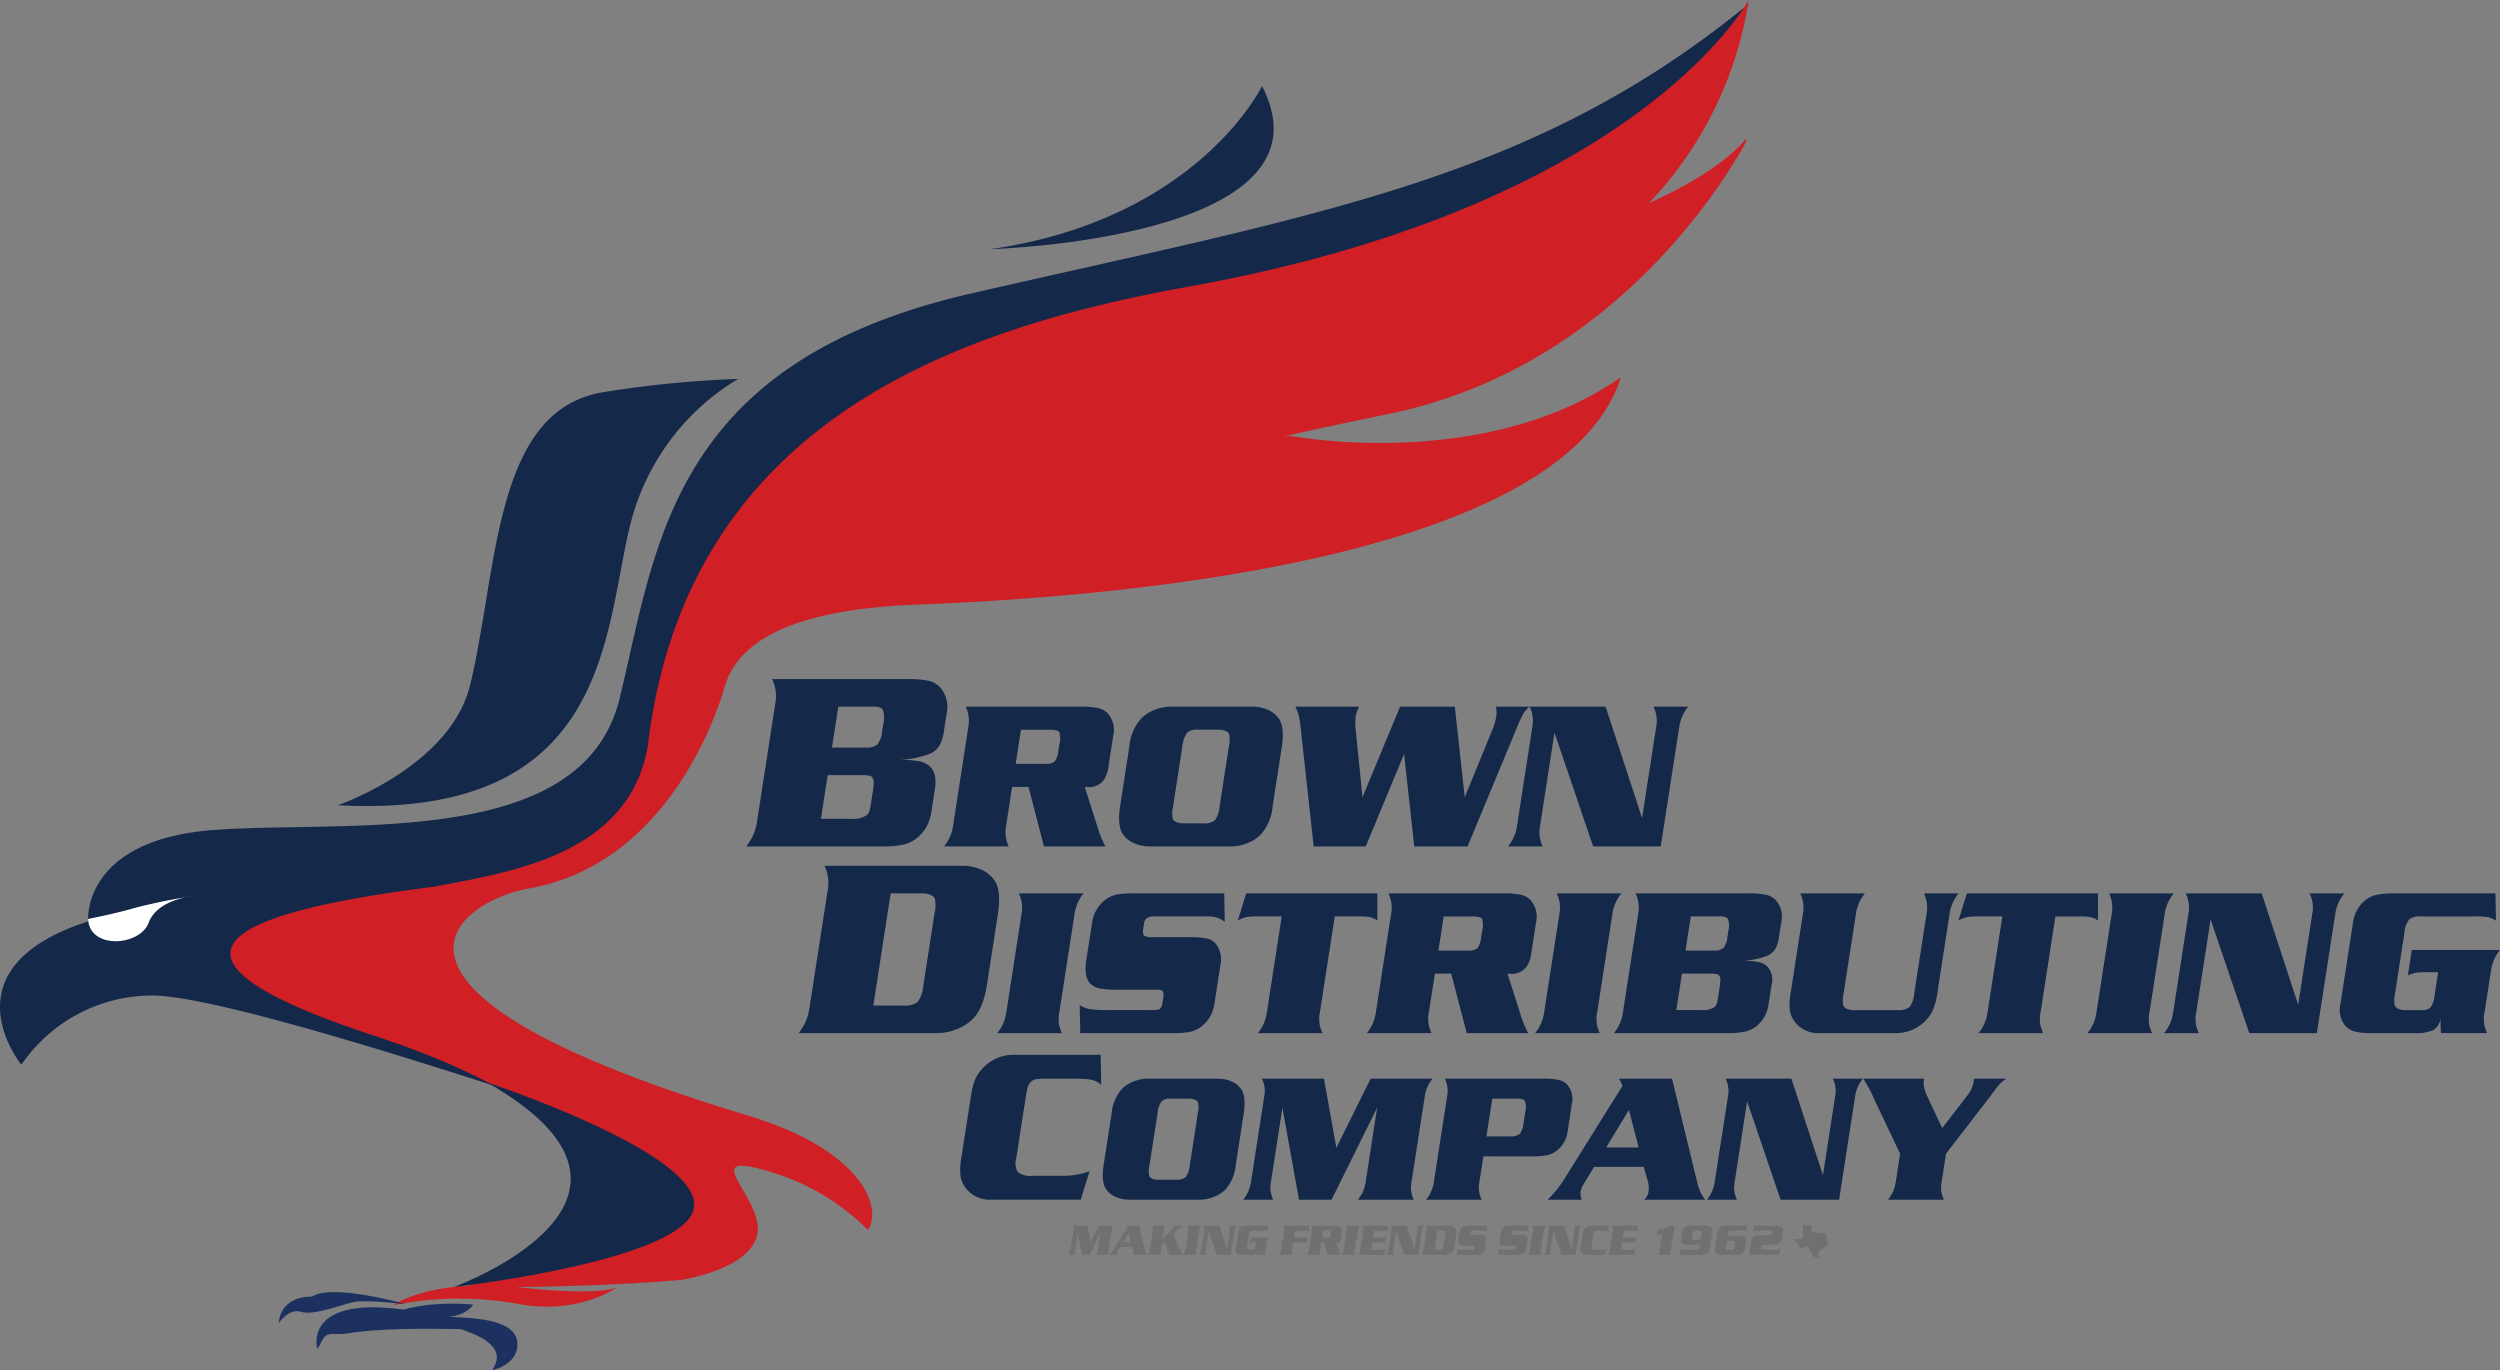
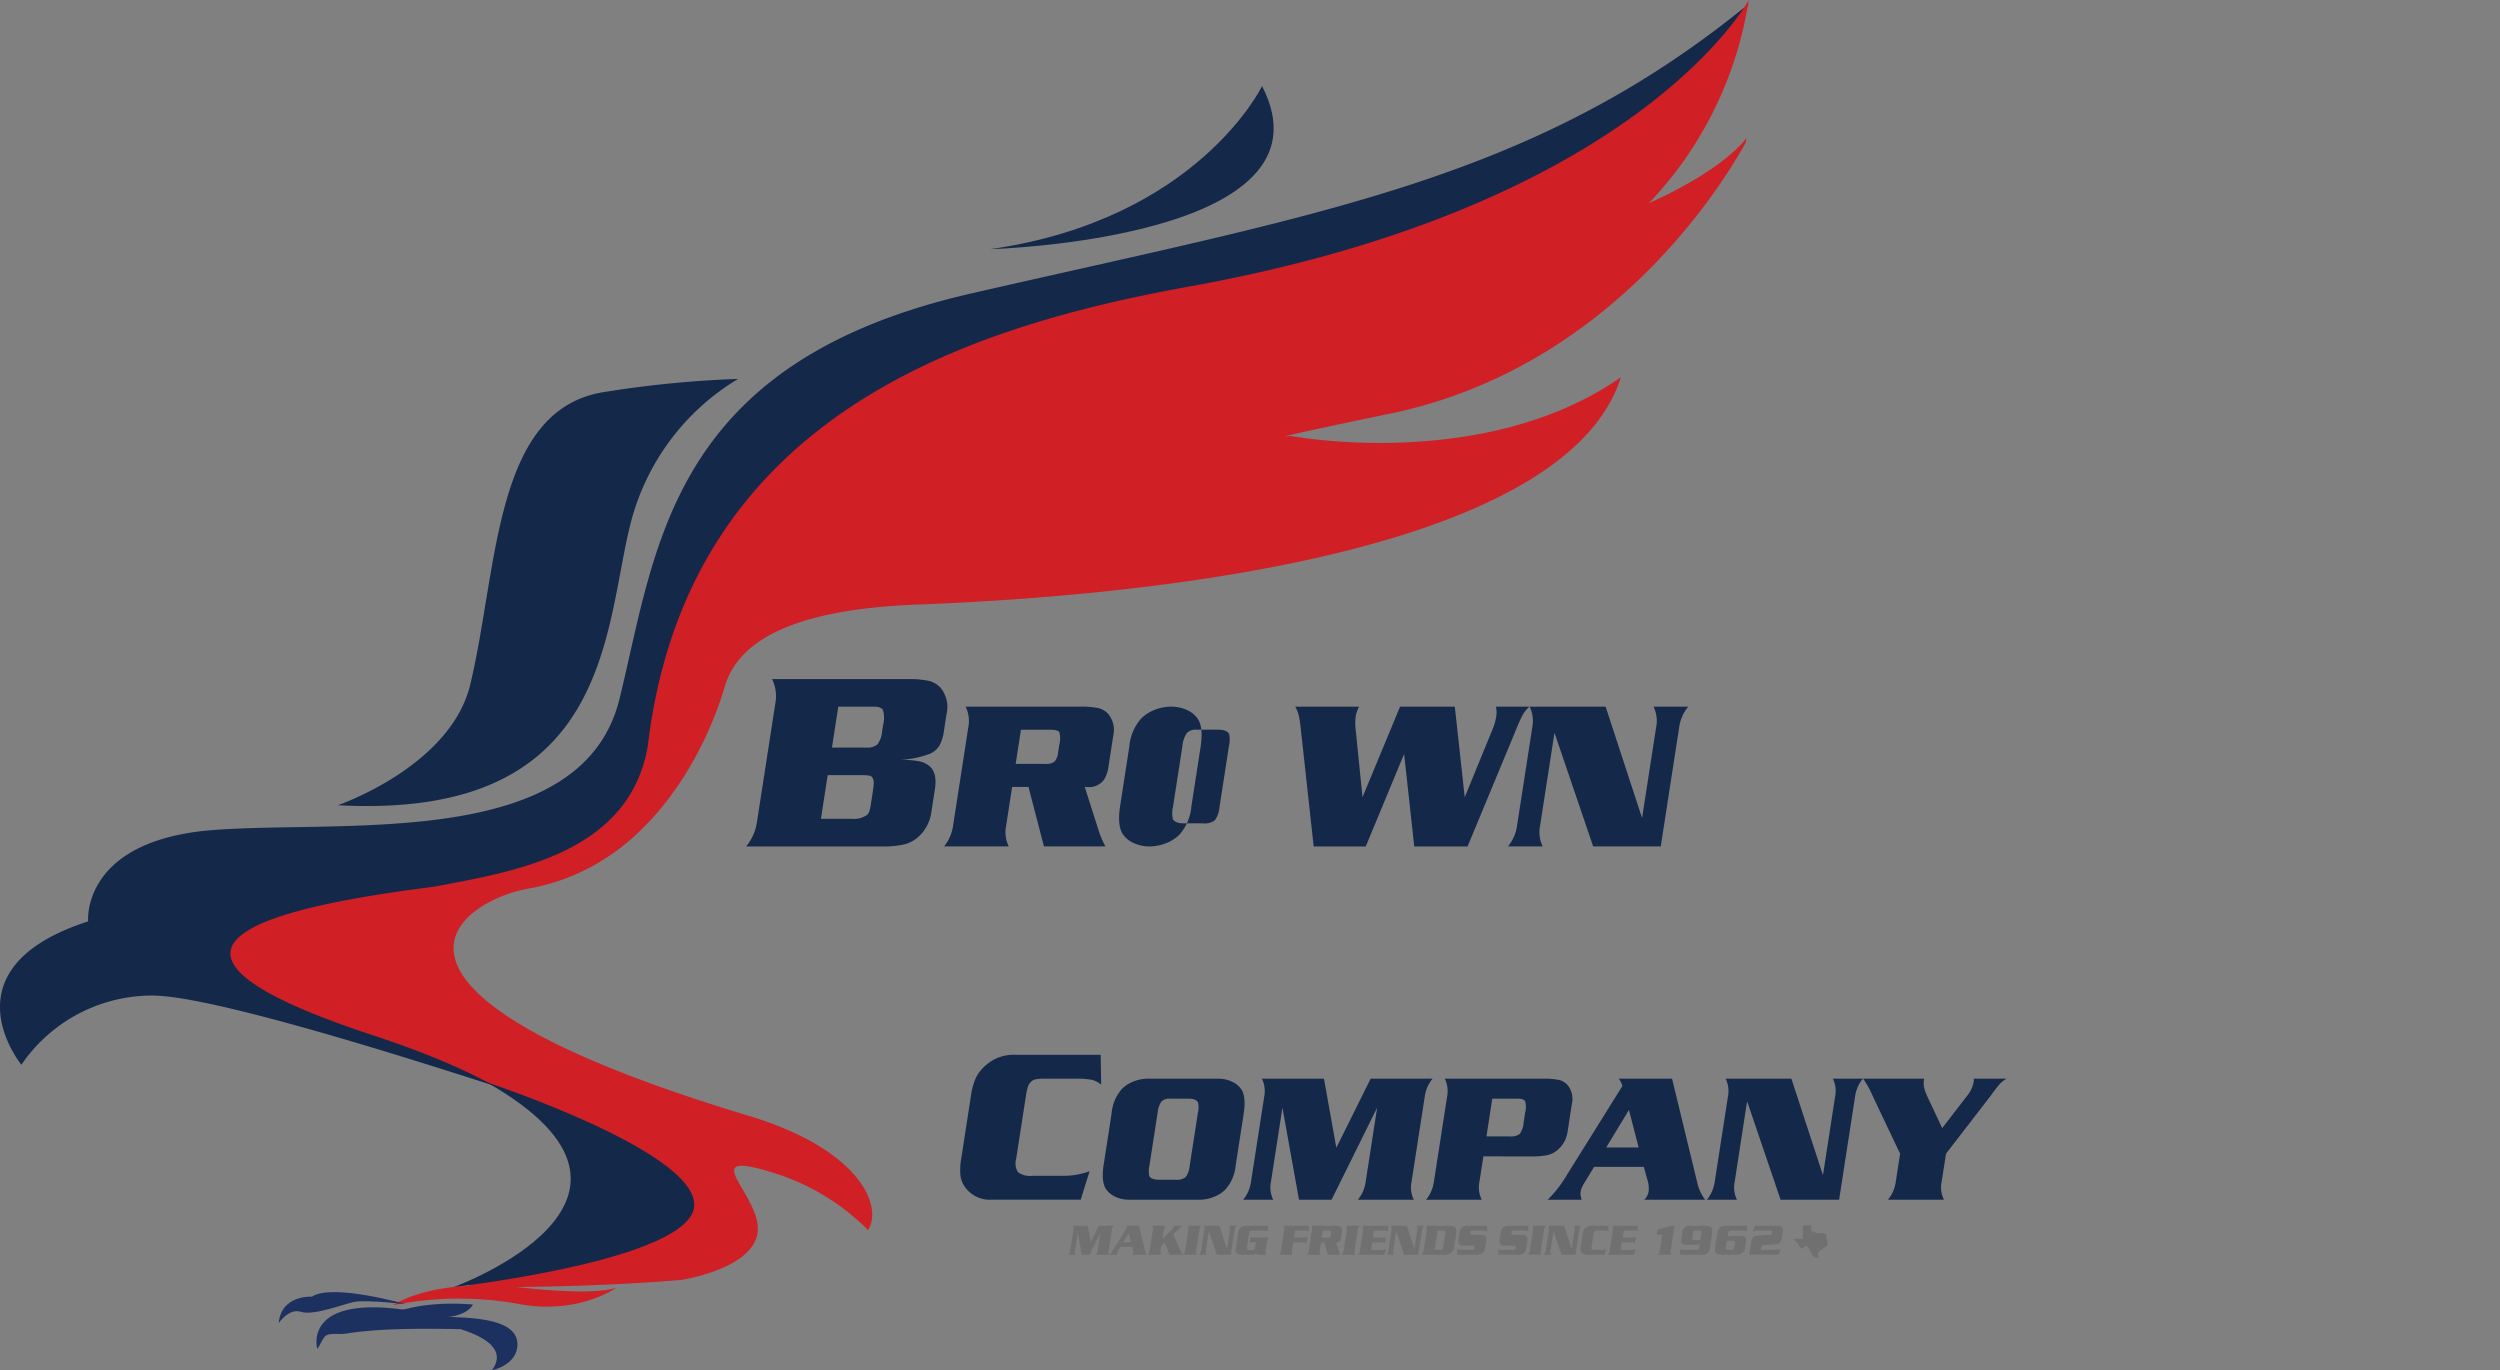
<svg xmlns="http://www.w3.org/2000/svg" width="397.58" height="217.932" viewBox="0 0 397.58 217.932">
  <rect x="0" y="0" width="397.58" height="217.932" fill="#808080" stroke="none" />
  <g id="Group_3470" data-name="Group 3470" transform="translate(0)">
    <path id="Path_5246" data-name="Path 5246" d="M3.405,672.916s-12.576-15.327,10.612-22.8c0,0-1.179-12.97,20.044-14.543s58.561,3.147,64.457-20.83,7.862-53.456,55.812-64.46C210.07,537.5,243.8,532.268,278.1,504.205c0,0-18.708,35.859-62.362,45.836-42.82,9.787-83.813,16.754-90.886,34.44s-12.973,51.88-34.588,58.17-43.627,11.793-37.338,16.9,56.6,27.12,56.6,27.12S37.993,661.52,23.844,661.912a25.158,25.158,0,0,0-20.439,11" transform="translate(0 -503.585)" fill="#14284a" />
-     <path id="Path_5247" data-name="Path 5247" d="M30.5,816.531s4.6-.9,7.468-1.769a90.913,90.913,0,0,1,9.269-1.878s-5.73.5-7.107,4.237-9.435,4.323-9.631-.59" transform="translate(-16.483 -670.389)" fill="#fff" />
    <path id="Path_5248" data-name="Path 5248" d="M116.868,701.769s17.967-6.146,21.085-19.242c4.45-18.689,3.742-43.654,21.2-46.46a171.151,171.151,0,0,1,21.383-2.1,37.6,37.6,0,0,0-17.1,22.992c-4.289,16.832-2.948,47.165-46.575,44.806" transform="translate(-63.153 -573.708)" fill="#14284a" />
    <path id="Path_5249" data-name="Path 5249" d="M385.857,532.637s-10.217,21.224-43.233,25.94c0,0,55.809-1.573,43.233-25.94" transform="translate(-185.148 -518.949)" fill="#14284a" />
    <path id="Path_5250" data-name="Path 5250" d="M131.261,956.735l-.957-.027c-1.559-.281-3.417-.6-5.63-.957-17.566-2.85-15.056,6.039-15.056,6.039.391-.337.892-1.888,1.486-2.16.868-.4,1.932-.059,3.13-.263,5.248-.89,13.054-.8,18.146-.712,4.005,1.262,7.41,3.332,5,6.565,0,0,4.079-.826,4.077-4.123s-4.4-4.161-10.2-4.361" transform="translate(-59.168 -747.287)" fill="#1d3160" />
    <path id="Path_5251" data-name="Path 5251" d="M305.322,535.159a60.013,60.013,0,0,0,15.864-32.3h0c-.074.137-17.569,32.674-88.849,45.539-35.8,6.46-80,20.718-86.232,73.1-2.962,17.15-21.329,19.975-34.008,22.37-25.019,3.181-53.2,9.319-9.794,23.6,58.512,19.257,19.924,37.789,15.268,39.867-8.306.443-11.951,3.079-11.951,3.079a53.318,53.318,0,0,1,20.112-.156c9.419,1.708,15.435-2.651,15.435-2.651s-2.494,1.4-15.279,0c-.256-.028-.5-.05-.754-.074,6.706-.065,16.717-.316,26.468-1.148,3.749-.712,10.473-2.557,11.808-6.782,1.871-5.924-10.6-14.343,2.494-10.29a36.508,36.508,0,0,1,15.227,9.161c2.388-3.713-1.146-12.8-19.072-18.2-66.636-20.1-45.972-34.153-34.871-36.119,19.956-3.534,28.643-23.5,31.169-32.136s13.926-12.385,30.726-13.025c43.654-1.663,103.417-9.771,111.78-36.145-21.8,15.2-52.536,9.329-52.536,9.329s-6.416,1.065,15.8-3.534c34.621-7.168,52.464-35.682,56.586-43.116.038-.245.082-.484.116-.731,0,0-3.181,4.827-15.506,10.362" transform="translate(-43.085 -502.855)" fill="#d01f25" />
    <path id="Path_5252" data-name="Path 5252" d="M138.1,955.1s4.261-1.662,11.745-1.039c0,0-1.662,3.845-11.745,1.039" transform="translate(-74.624 -746.601)" fill="#1d3160" />
    <path id="Path_5253" data-name="Path 5253" d="M101.736,950.667s-4.876-.351-5.3,4.2c0,0,1.639-2.427,3.553-1.789s6.512-1.135,8.338-1.553,8.332.329,8.332.329-11.752-3.338-14.928-1.192" transform="translate(-52.115 -744.455)" fill="#1d3160" />
    <path id="Path_5254" data-name="Path 5254" d="M162.25,877.334s33.4,10.969,33.007,19.616-38.236,12.943-38.236,12.943,38.082-13.872,5.23-32.558" transform="translate(-84.851 -705.216)" fill="#14284a" />
-     <path id="Path_5255" data-name="Path 5255" d="M394.863,742.2l5.8,17.717,2.231-14.412a5.1,5.1,0,0,0-.416-3.3H408a6.48,6.48,0,0,0-1.439,3.3l-2.929,18.922H392.883l-6.15-18.078-2.289,14.791a5.1,5.1,0,0,0,.419,3.287h-5.521a6.606,6.606,0,0,0,1.436-3.287L383.2,745.5a5.248,5.248,0,0,0-.416-3.3Zm-32.046,7.531-6.1,14.7h-8.281l-2.066-18.839a16.869,16.869,0,0,0-.313-2.027,6.4,6.4,0,0,0-.545-1.36h10.153a5.226,5.226,0,0,0-.548,1.533,8.521,8.521,0,0,0-.006,2.049l1.091,10.819,5.972-14.4h8.708l1.576,14.4,4.392-10.719a9.417,9.417,0,0,0,.627-2.149,4.156,4.156,0,0,0-.057-1.533h5.321a5.464,5.464,0,0,0-1.014,1.205,22.87,22.87,0,0,0-1.035,2.277l-7.783,18.745h-8.475Zm-35.255-1.261-1.5,9.687a4.334,4.334,0,0,0-.022,1.938c.268.455.872.677,1.824.666h2.988a2.655,2.655,0,0,0,1.864-.489,4.056,4.056,0,0,0,.744-2.116l1.5-9.687a4.336,4.336,0,0,0,.023-1.938c-.268-.455-.872-.677-1.824-.666h-3.3a2.047,2.047,0,0,0-1.592.528A4.343,4.343,0,0,0,327.562,748.47Zm-1.79-6.27H338.69a5.981,5.981,0,0,1,2.412.489,4.108,4.108,0,0,1,1.728,1.328q1.029,1.316.545,4.554l-1.468,9.486a7.735,7.735,0,0,1-1.956,4.56,6.278,6.278,0,0,1-2.137,1.322,7.116,7.116,0,0,1-2.564.488H322.332a5.984,5.984,0,0,1-2.413-.488,4.1,4.1,0,0,1-1.728-1.322q-1.029-1.316-.544-4.56l1.468-9.486a7.717,7.717,0,0,1,1.954-4.554,6.291,6.291,0,0,1,2.138-1.328A7.117,7.117,0,0,1,325.771,742.2Zm-24.729,9.1h4.721a2.2,2.2,0,0,0,1.472-.361,2.9,2.9,0,0,0,.573-1.583l.171-1.105a3.685,3.685,0,0,0,0-2.016c-.168-.244-.7-.366-1.6-.366h-4.493Zm2.038,3.666h-2.6l-.957,6.182a5.137,5.137,0,0,0,.42,3.282H289.652a6.607,6.607,0,0,0,1.435-3.282l2.422-15.651a5.211,5.211,0,0,0-.418-3.294h18.267a12.917,12.917,0,0,1,2.819.228,3.04,3.04,0,0,1,1.532.866,3.986,3.986,0,0,1,.855,3.516l-.743,4.8a5.2,5.2,0,0,1-.729,2.2A2.925,2.925,0,0,1,312.611,755c-.144,0-.337-.011-.584-.034l2.053,6.437a15.389,15.389,0,0,0,1.242,3.027h-9.78Zm-33.007,5.075h4.954a3.532,3.532,0,0,0,2.393-.638,1.471,1.471,0,0,0,.363-.586,10.2,10.2,0,0,0,.271-1.363l.192-1.244a18.261,18.261,0,0,0,.227-1.849,1.5,1.5,0,0,0-.169-.8.725.725,0,0,0-.5-.386,7.937,7.937,0,0,0-1.431-.08h-5.227Zm1.754-11.332h5.5a2.364,2.364,0,0,0,1.743-.519,3.974,3.974,0,0,0,.738-2.062l.166-1.07a4.453,4.453,0,0,0-.02-2.275q-.28-.578-1.367-.579h-5.753Zm10.731,1.949a16.333,16.333,0,0,1,3.13.226,3.669,3.669,0,0,1,1.69.812q1.2,1.067.831,3.564l-.565,3.651a6.477,6.477,0,0,1-2.328,4.216,5.5,5.5,0,0,1-2.153,1.018,15.661,15.661,0,0,1-3.456.286h-21.52a7.925,7.925,0,0,0,1.721-3.943l2.9-18.727a6.238,6.238,0,0,0-.5-3.943h21.52a15.307,15.307,0,0,1,3.363.273,3.737,3.737,0,0,1,1.841,1.037,4.773,4.773,0,0,1,1.024,4.21l-.411,2.66a6.97,6.97,0,0,1-.706,2.367,3.472,3.472,0,0,1-1.466,1.3A14.78,14.78,0,0,1,282.558,750.654Z" transform="translate(-139.52 -629.821)" fill="#14284a" />
-     <path id="Path_5256" data-name="Path 5256" d="M288.2,824.652h4.814a3.2,3.2,0,0,0,2.239-.585,4.853,4.853,0,0,0,.891-2.534l1.8-11.6a5.192,5.192,0,0,0,.027-2.321q-.482-.818-2.191-.8H290.96Zm-11.885,4.389a7.925,7.925,0,0,0,1.721-3.944l2.9-18.727a6.24,6.24,0,0,0-.5-3.944h21.973a7.16,7.16,0,0,1,2.889.586,4.91,4.91,0,0,1,2.068,1.589q1.233,1.576.653,5.453l-1.758,11.359q-.618,3.86-2.341,5.46a7.516,7.516,0,0,1-2.56,1.583,8.522,8.522,0,0,1-3.07.585Zm269.858-22.227.079,4.338a4.059,4.059,0,0,0-1.312-.567,14.378,14.378,0,0,0-2.2-.105h-8.425a2.67,2.67,0,0,0-1.869.489,4.028,4.028,0,0,0-.752,2.127l-1.5,9.686a4.166,4.166,0,0,0-.015,1.927q.4.683,1.829.667h2.383a1.99,1.99,0,0,0,1.46-.428,3.522,3.522,0,0,0,.614-1.777l.592-3.826h-2.088a8.318,8.318,0,0,0-1.459.1,6.285,6.285,0,0,0-1.262.4l.624-4.032H546.9a6.437,6.437,0,0,0-1.436,3.288l-1.029,6.648a5.081,5.081,0,0,0,.418,3.294h-7.336a16.237,16.237,0,0,1-.038-2.41,2.73,2.73,0,0,1-1.186,1.922,6.977,6.977,0,0,1-3.13.488h-6.465a12.38,12.38,0,0,1-2.807-.233,3.2,3.2,0,0,1-1.523-.855,3.994,3.994,0,0,1-.855-3.516l2.013-13.008a5.407,5.407,0,0,1,1.945-3.521,4.512,4.512,0,0,1,1.794-.866,13.8,13.8,0,0,1,2.873-.228Zm-37.173,0,5.8,17.717,2.23-14.413a5.1,5.1,0,0,0-.416-3.3h5.52a6.484,6.484,0,0,0-1.439,3.3l-2.928,18.922H507.02l-6.149-18.078-2.289,14.79a5.108,5.108,0,0,0,.418,3.288h-5.52a6.606,6.606,0,0,0,1.436-3.288l2.42-15.634a5.248,5.248,0,0,0-.416-3.3Zm-17.431,22.227H481.283a6.606,6.606,0,0,0,1.436-3.288l2.42-15.634a5.247,5.247,0,0,0-.416-3.3h10.286a6.483,6.483,0,0,0-1.439,3.3l-2.419,15.634A5.059,5.059,0,0,0,491.569,829.042Zm-27.614,0a6.434,6.434,0,0,0,1.436-3.288l2.364-15.273h-3.921a9.155,9.155,0,0,0-1.775.128,4.539,4.539,0,0,0-1.288.539l1.337-4.332h20.861l0,4.332a3.227,3.227,0,0,0-1.121-.539,8.518,8.518,0,0,0-1.736-.128h-3.921l-2.364,15.273a5.061,5.061,0,0,0,.419,3.288ZM445.9,806.815a6.479,6.479,0,0,0-1.439,3.3L442.5,822.771a4.334,4.334,0,0,0-.022,1.938q.394.683,1.813.667h6.843a2.621,2.621,0,0,0,1.853-.489,4.025,4.025,0,0,0,.744-2.116l1.958-12.652a5.15,5.15,0,0,0-.416-3.3h5.521a6.476,6.476,0,0,0-1.439,3.3l-1.944,12.558a10.693,10.693,0,0,1-.714,2.71,6.1,6.1,0,0,1-1.358,1.85,6.439,6.439,0,0,1-4.595,1.8H438.767a4.676,4.676,0,0,1-4.025-1.8,3.968,3.968,0,0,1-.786-1.844,9.719,9.719,0,0,1,.126-2.716l1.944-12.558a5.238,5.238,0,0,0-.416-3.3ZM415.9,825.376h4.137a2.947,2.947,0,0,0,2-.534,1.229,1.229,0,0,0,.3-.489,8.586,8.586,0,0,0,.226-1.138l.161-1.039a15.2,15.2,0,0,0,.189-1.544,1.249,1.249,0,0,0-.141-.666.606.606,0,0,0-.417-.322,6.626,6.626,0,0,0-1.2-.067H416.8Zm1.465-9.464h4.593a1.973,1.973,0,0,0,1.456-.434,3.316,3.316,0,0,0,.616-1.722l.138-.894a3.713,3.713,0,0,0-.017-1.9q-.233-.483-1.142-.483h-4.8Zm8.962,1.627a13.605,13.605,0,0,1,2.614.189,3.065,3.065,0,0,1,1.411.677,3.163,3.163,0,0,1,.695,2.977l-.472,3.049a5.407,5.407,0,0,1-1.945,3.521,4.6,4.6,0,0,1-1.8.849,13.05,13.05,0,0,1-2.886.239H405.977a6.617,6.617,0,0,0,1.437-3.294l2.421-15.64a5.211,5.211,0,0,0-.418-3.293h17.973a12.808,12.808,0,0,1,2.809.228,3.121,3.121,0,0,1,1.537.866,3.985,3.985,0,0,1,.855,3.516l-.344,2.221a5.8,5.8,0,0,1-.589,1.977,2.9,2.9,0,0,1-1.224,1.089A12.337,12.337,0,0,1,426.329,817.539Zm-22.6,11.5H393.447a6.61,6.61,0,0,0,1.437-3.288l2.419-15.634a5.248,5.248,0,0,0-.416-3.3h10.286a6.483,6.483,0,0,0-1.439,3.3l-2.419,15.634A5.059,5.059,0,0,0,403.733,829.042Zm-25.66-13.129h4.721a2.2,2.2,0,0,0,1.472-.361,2.9,2.9,0,0,0,.573-1.583l.171-1.1a3.686,3.686,0,0,0,0-2.016c-.167-.244-.7-.366-1.6-.366h-4.493Zm2.037,3.665h-2.6l-.957,6.181a5.135,5.135,0,0,0,.42,3.283H366.683a6.607,6.607,0,0,0,1.435-3.283l2.422-15.651a5.212,5.212,0,0,0-.418-3.293H388.39a12.917,12.917,0,0,1,2.819.228,3.035,3.035,0,0,1,1.532.866,3.986,3.986,0,0,1,.855,3.516l-.743,4.8a5.193,5.193,0,0,1-.729,2.2,2.925,2.925,0,0,1-2.483,1.188c-.144,0-.337-.011-.584-.034l2.053,6.437a15.393,15.393,0,0,0,1.242,3.027h-9.78Zm-30.756,9.464a6.426,6.426,0,0,0,1.436-3.288l2.364-15.273h-3.921a9.151,9.151,0,0,0-1.775.128,4.542,4.542,0,0,0-1.289.539l1.337-4.332h20.861l0,4.332a3.229,3.229,0,0,0-1.122-.539,8.51,8.51,0,0,0-1.735-.128h-3.921l-2.364,15.273a5.059,5.059,0,0,0,.418,3.288Zm-5.341-22.227.081,4.537a3.912,3.912,0,0,0-2.459-.872h-8.687a2.2,2.2,0,0,0-1.217.256,1.269,1.269,0,0,0-.474.911l-.119.772q-.134.867.144,1.116a2.548,2.548,0,0,0,1.417.245h5.487a15.079,15.079,0,0,1,3.017.206,2.653,2.653,0,0,1,1.443.8,4.184,4.184,0,0,1,.732,3.593l-.937,6.054a5.5,5.5,0,0,1-2.011,3.521,4.831,4.831,0,0,1-1.773.866,12.939,12.939,0,0,1-2.834.222H321.113l-.09-4.443a4.826,4.826,0,0,0,1.667.638,21.188,21.188,0,0,0,3.017.139h6.454a6.341,6.341,0,0,0,1.4-.084.859.859,0,0,0,.419-.339,2.365,2.365,0,0,0,.207-.761l.108-.7a1.8,1.8,0,0,0-.039-1.072c-.1-.183-.357-.278-.762-.278h-6.276a16.52,16.52,0,0,1-2.958-.194,2.947,2.947,0,0,1-1.494-.717c-.724-.7-.962-1.933-.712-3.688l.946-6.115A5.52,5.52,0,0,1,325,807.909a4.742,4.742,0,0,1,1.77-.883,13.641,13.641,0,0,1,2.815-.211ZM318.2,829.042H307.911a6.606,6.606,0,0,0,1.436-3.288l2.42-15.634a5.247,5.247,0,0,0-.416-3.3h10.286a6.483,6.483,0,0,0-1.439,3.3l-2.419,15.634A5.06,5.06,0,0,0,318.2,829.042Z" transform="translate(-149.315 -664.738)" fill="#14284a" />
+     <path id="Path_5255" data-name="Path 5255" d="M394.863,742.2l5.8,17.717,2.231-14.412a5.1,5.1,0,0,0-.416-3.3H408a6.48,6.48,0,0,0-1.439,3.3l-2.929,18.922H392.883l-6.15-18.078-2.289,14.791a5.1,5.1,0,0,0,.419,3.287h-5.521a6.606,6.606,0,0,0,1.436-3.287L383.2,745.5a5.248,5.248,0,0,0-.416-3.3Zm-32.046,7.531-6.1,14.7h-8.281l-2.066-18.839a16.869,16.869,0,0,0-.313-2.027,6.4,6.4,0,0,0-.545-1.36h10.153a5.226,5.226,0,0,0-.548,1.533,8.521,8.521,0,0,0-.006,2.049l1.091,10.819,5.972-14.4h8.708l1.576,14.4,4.392-10.719a9.417,9.417,0,0,0,.627-2.149,4.156,4.156,0,0,0-.057-1.533h5.321a5.464,5.464,0,0,0-1.014,1.205,22.87,22.87,0,0,0-1.035,2.277l-7.783,18.745h-8.475Zm-35.255-1.261-1.5,9.687a4.334,4.334,0,0,0-.022,1.938c.268.455.872.677,1.824.666h2.988a2.655,2.655,0,0,0,1.864-.489,4.056,4.056,0,0,0,.744-2.116l1.5-9.687a4.336,4.336,0,0,0,.023-1.938c-.268-.455-.872-.677-1.824-.666h-3.3a2.047,2.047,0,0,0-1.592.528A4.343,4.343,0,0,0,327.562,748.47Zm-1.79-6.27a5.981,5.981,0,0,1,2.412.489,4.108,4.108,0,0,1,1.728,1.328q1.029,1.316.545,4.554l-1.468,9.486a7.735,7.735,0,0,1-1.956,4.56,6.278,6.278,0,0,1-2.137,1.322,7.116,7.116,0,0,1-2.564.488H322.332a5.984,5.984,0,0,1-2.413-.488,4.1,4.1,0,0,1-1.728-1.322q-1.029-1.316-.544-4.56l1.468-9.486a7.717,7.717,0,0,1,1.954-4.554,6.291,6.291,0,0,1,2.138-1.328A7.117,7.117,0,0,1,325.771,742.2Zm-24.729,9.1h4.721a2.2,2.2,0,0,0,1.472-.361,2.9,2.9,0,0,0,.573-1.583l.171-1.105a3.685,3.685,0,0,0,0-2.016c-.168-.244-.7-.366-1.6-.366h-4.493Zm2.038,3.666h-2.6l-.957,6.182a5.137,5.137,0,0,0,.42,3.282H289.652a6.607,6.607,0,0,0,1.435-3.282l2.422-15.651a5.211,5.211,0,0,0-.418-3.294h18.267a12.917,12.917,0,0,1,2.819.228,3.04,3.04,0,0,1,1.532.866,3.986,3.986,0,0,1,.855,3.516l-.743,4.8a5.2,5.2,0,0,1-.729,2.2A2.925,2.925,0,0,1,312.611,755c-.144,0-.337-.011-.584-.034l2.053,6.437a15.389,15.389,0,0,0,1.242,3.027h-9.78Zm-33.007,5.075h4.954a3.532,3.532,0,0,0,2.393-.638,1.471,1.471,0,0,0,.363-.586,10.2,10.2,0,0,0,.271-1.363l.192-1.244a18.261,18.261,0,0,0,.227-1.849,1.5,1.5,0,0,0-.169-.8.725.725,0,0,0-.5-.386,7.937,7.937,0,0,0-1.431-.08h-5.227Zm1.754-11.332h5.5a2.364,2.364,0,0,0,1.743-.519,3.974,3.974,0,0,0,.738-2.062l.166-1.07a4.453,4.453,0,0,0-.02-2.275q-.28-.578-1.367-.579h-5.753Zm10.731,1.949a16.333,16.333,0,0,1,3.13.226,3.669,3.669,0,0,1,1.69.812q1.2,1.067.831,3.564l-.565,3.651a6.477,6.477,0,0,1-2.328,4.216,5.5,5.5,0,0,1-2.153,1.018,15.661,15.661,0,0,1-3.456.286h-21.52a7.925,7.925,0,0,0,1.721-3.943l2.9-18.727a6.238,6.238,0,0,0-.5-3.943h21.52a15.307,15.307,0,0,1,3.363.273,3.737,3.737,0,0,1,1.841,1.037,4.773,4.773,0,0,1,1.024,4.21l-.411,2.66a6.97,6.97,0,0,1-.706,2.367,3.472,3.472,0,0,1-1.466,1.3A14.78,14.78,0,0,1,282.558,750.654Z" transform="translate(-139.52 -629.821)" fill="#14284a" />
    <path id="Path_5257" data-name="Path 5257" d="M488.4,879.484l3.953-5.127a4.84,4.84,0,0,0,1.034-2.145c.02-.13.041-.327.058-.592h5.185a4.918,4.918,0,0,0-1.068.842,21.424,21.424,0,0,0-1.365,1.765l-7.19,9.325-.692,4.468a4.379,4.379,0,0,0,.363,2.847h-8.906a5.573,5.573,0,0,0,1.244-2.847l.691-4.468-4.207-8.858a17.578,17.578,0,0,0-1.665-3.073h9.691a4.042,4.042,0,0,0-.01,1.371,7.225,7.225,0,0,0,.568,1.553Zm-23.983-7.863,5.022,15.341,1.931-12.48a4.419,4.419,0,0,0-.36-2.861h4.78a5.61,5.61,0,0,0-1.246,2.861l-2.536,16.385H462.7l-5.325-15.654L455.4,888.021a4.423,4.423,0,0,0,.363,2.847h-4.781a5.723,5.723,0,0,0,1.244-2.847l2.1-13.538a4.546,4.546,0,0,0-.36-2.861Zm-24.291,10.936-1.544-5.963-3.611,5.963Zm-3.17-10.936h8.483l4.12,16.971a6.88,6.88,0,0,0,1.144,2.275h-9.681a2.248,2.248,0,0,0,.689-1.284,4.382,4.382,0,0,0-.191-1.875l-.575-2.063H433.04l-1.606,2.64a3.842,3.842,0,0,0-.547,1.327,2.891,2.891,0,0,0,.176,1.255h-5.4a18.316,18.316,0,0,0,2.855-3.621l9.03-14.471A3.258,3.258,0,0,0,436.957,871.622ZM415.924,880.8H419.6a2.352,2.352,0,0,0,1.624-.394,3.691,3.691,0,0,0,.618-1.852l.233-1.51a3.612,3.612,0,0,0,0-1.827c-.144-.279-.536-.419-1.171-.419h-4.054Zm-.491,3.174-.626,4.04a4.4,4.4,0,0,0,.371,2.857H406.32a5.744,5.744,0,0,0,1.245-2.857l2.1-13.538a4.514,4.514,0,0,0-.362-2.852H425.03a11.043,11.043,0,0,1,2.427.2,2.6,2.6,0,0,1,1.312.75,3.451,3.451,0,0,1,.741,3.044l-.678,4.381a4.646,4.646,0,0,1-1.681,3.03,3.781,3.781,0,0,1-1.544.75,11.979,11.979,0,0,1-2.488.2Zm-23.384-1.361,5.457-10.989h9.849a5.611,5.611,0,0,0-1.246,2.861l-2.1,13.538a4.38,4.38,0,0,0,.363,2.847H395.47a5.565,5.565,0,0,0,1.244-2.847l1.825-11.792-7.248,14.639h-5.179l-2.635-14.639-1.825,11.792a4.38,4.38,0,0,0,.363,2.847h-4.78a5.724,5.724,0,0,0,1.244-2.847l2.1-13.538a4.546,4.546,0,0,0-.36-2.861h9.864Zm-28.423-5.56-1.3,8.387a3.752,3.752,0,0,0-.019,1.679c.233.394.756.586,1.58.577h2.587a2.3,2.3,0,0,0,1.614-.423,3.5,3.5,0,0,0,.644-1.832l1.3-8.387a3.752,3.752,0,0,0,.019-1.679c-.233-.394-.756-.587-1.58-.577h-2.856a1.771,1.771,0,0,0-1.379.457A3.759,3.759,0,0,0,363.627,877.051Zm-1.55-5.43h11.186a5.184,5.184,0,0,1,2.089.423,3.559,3.559,0,0,1,1.5,1.149q.891,1.14.472,3.944l-1.271,8.214a6.693,6.693,0,0,1-1.693,3.948,5.43,5.43,0,0,1-1.851,1.145,6.163,6.163,0,0,1-2.22.423H359.1a5.186,5.186,0,0,1-2.089-.423,3.546,3.546,0,0,1-1.5-1.145q-.892-1.139-.471-3.948l1.271-8.214a6.683,6.683,0,0,1,1.692-3.944,5.455,5.455,0,0,1,1.851-1.149A6.164,6.164,0,0,1,362.077,871.622Zm-7.5-3.8.072,4.745a3.877,3.877,0,0,0-1.521-.777,14.269,14.269,0,0,0-2.635-.167H345.67a7.027,7.027,0,0,0-1.467.1,1.524,1.524,0,0,0-.739.42,1.937,1.937,0,0,0-.469.76,10.679,10.679,0,0,0-.339,1.635l-1.513,9.773a2.691,2.691,0,0,0,.278,2.188,3.3,3.3,0,0,0,2.314.564h4.555a12.178,12.178,0,0,0,4.518-.726l-1.409,4.526H337.267a4.834,4.834,0,0,1-4.172-1.877,4.1,4.1,0,0,1-.817-1.906,10.108,10.108,0,0,1,.131-2.822l1.522-9.835a11.183,11.183,0,0,1,.742-2.822,6.128,6.128,0,0,1,1.407-1.912,6.635,6.635,0,0,1,4.752-1.871Z" transform="translate(-179.53 -700.076)" fill="#14284a" />
    <path id="Path_5258" data-name="Path 5258" d="M626.067,929.352c-.011-.009-.012-.029-.019-.044a1.179,1.179,0,0,1-.059-.153.192.192,0,0,0-.06-.135.1.1,0,0,1-.034-.08v-.653a.083.083,0,0,0-.074-.09c-.054-.009-.113,0-.159-.04h0a.424.424,0,0,1-.172-.091c-.048-.041-.208-.023-.229-.03a.122.122,0,0,0-.062-.007.721.721,0,0,1-.128.025c-.042,0-.329-.01-.343-.014s-.134.009-.178.008a.183.183,0,0,1-.11-.026.054.054,0,0,0-.025-.013.106.106,0,0,0-.057,0c-.025.015-.088-.028-.1-.042a.243.243,0,0,0-.093-.037.448.448,0,0,0-.065,0,.144.144,0,0,1-.076,0,.249.249,0,0,0-.071-.007.3.3,0,0,1-.041,0c-.023-.005-.044-.014-.066-.021a.077.077,0,0,1-.046-.036c-.036-.058-.226-.056-.261-.095a.157.157,0,0,1-.045-.118c0-.252,0-.5,0-.755,0-.074-.034-.1-.094-.1h-.015c-.025,0-.05.006-.075.006-.353,0-.706,0-1.06,0a.077.077,0,0,0-.085.087c0,.081,0,.163,0,.244q0,.582-.006,1.167c0,.2,0,.409,0,.614,0,.045,0,.049-.047.049H620.8a.067.067,0,0,0-.066.032c-.009.018.007.147.051.167a.162.162,0,0,1,.078.083.2.2,0,0,0,.081.086.766.766,0,0,1,.095.072c.021.017.039.037.058.056s.044.041.064.064c.043.05.253.192.269.258a.1.1,0,0,0,.014.031,1.158,1.158,0,0,1,.074.24.949.949,0,0,0,.089.149,1.039,1.039,0,0,1,.106.087.345.345,0,0,0,.118.081c.037.018.076.035.113.055.018.01.036.02.054.031a.344.344,0,0,0,.141.063.118.118,0,0,0,.094-.041.439.439,0,0,1,.04-.044,1.135,1.135,0,0,0,.094-.216.106.106,0,0,1,.043-.061.647.647,0,0,1,.117-.043c.005,0,.112.013.159.021a.863.863,0,0,1,.163.043c.005,0,.109.109.16.15a.808.808,0,0,1,.137.214l.086.167c0,.006.174.257.191.3a.353.353,0,0,0,.141.16.8.8,0,0,1,.049.2.131.131,0,0,0,.036.1.389.389,0,0,1,.061.12.63.63,0,0,0,.053.129c.008.016.03.024.047.035a.232.232,0,0,0,.026.011l.136.068c.04.021.08.042.118.065a.209.209,0,0,0,.134.036.184.184,0,0,1,.183.063.05.05,0,0,0,.041.014h0a.431.431,0,0,0,.127-.033.08.08,0,0,0,.061-.091c-.007-.071-.016-.141-.027-.211a1.06,1.06,0,0,1-.055-.268.672.672,0,0,1,.016-.147,1.348,1.348,0,0,1,.085-.177c.006-.012.016-.022.022-.034a.493.493,0,0,1,.138-.156l.133-.1c.037-.027.075-.054.114-.078.06-.036.122-.067.181-.1s.1-.069.148-.106.083-.067.123-.1.066-.066.1-.1a.218.218,0,0,1,.041-.032c.025-.014.051-.027.077-.039a1.659,1.659,0,0,0,.23-.2A.267.267,0,0,0,626,930a.148.148,0,0,0,.037-.112,3.214,3.214,0,0,1,.07-.422v-.017a.115.115,0,0,0-.039-.1" transform="translate(-335.433 -731.942)" fill="#707070" fill-rule="evenodd" />
    <path id="Path_5259" data-name="Path 5259" d="M478.8,926.984h3.217a4.775,4.775,0,0,1,.775.04.648.648,0,0,1,.342.2.621.621,0,0,1,.159.324,1.455,1.455,0,0,1-.007.485l-.138.894a1.36,1.36,0,0,1-.333.735.9.9,0,0,1-.255.178,1.261,1.261,0,0,1-.339.085c-.1.01-.255.021-.456.03l-1.474.1a.866.866,0,0,0-.327.058.3.3,0,0,0-.089.2l-.079.51h2.092a3.359,3.359,0,0,0,.586-.037,2.221,2.221,0,0,0,.473-.179l-.313.975h-4.681l.26-1.679.053-.344a1.628,1.628,0,0,1,.179-.594.772.772,0,0,1,.57-.381c.03,0,.188-.016.472-.034l1.583-.114.15-.01a.376.376,0,0,0,.248-.073.506.506,0,0,0,.1-.268.379.379,0,0,0-.024-.276.318.318,0,0,0-.249-.071h-1.921a2.049,2.049,0,0,0-.463.04,1.56,1.56,0,0,0-.393.172Zm-3.226,3.4.09-.58a1.654,1.654,0,0,0,.026-.236.182.182,0,0,0-.034-.108c-.047-.068-.151-.1-.31-.1h-.552a.472.472,0,0,0-.327.084.684.684,0,0,0-.128.361l-.09.58a.576.576,0,0,0,.014.365c.039.054.14.08.3.08h.552a.469.469,0,0,0,.327-.084A.674.674,0,0,0,475.57,930.383Zm1.988-3.4.01.935a.732.732,0,0,0-.3-.142,3.15,3.15,0,0,0-.551-.034h-1.563a1.293,1.293,0,0,0-.279.021.281.281,0,0,0-.141.084.93.93,0,0,0-.169.482l-.077.5a.358.358,0,0,1,.148-.183.64.64,0,0,1,.285-.046h1.689q.986-.05.808,1.056l-.122.789a1.34,1.34,0,0,1-.443.876,1.046,1.046,0,0,1-.411.208,2.71,2.71,0,0,1-.637.059h-2.079a2.927,2.927,0,0,1-.652-.051.782.782,0,0,1-.355-.209.713.713,0,0,1-.214-.377,2.007,2.007,0,0,1,.026-.621l.334-2.158a1.871,1.871,0,0,1,.163-.563,1.057,1.057,0,0,1,.314-.367,1.081,1.081,0,0,1,.393-.205,4.31,4.31,0,0,1,.715-.052Zm-8.33,2.277h.545a.5.5,0,0,0,.334-.078.734.734,0,0,0,.126-.375l.095-.612a.618.618,0,0,0-.01-.375c-.037-.051-.14-.078-.31-.078h-.545a.49.49,0,0,0-.334.082.721.721,0,0,0-.126.372l-.095.612a.6.6,0,0,0,.011.371C468.958,929.234,469.06,929.261,469.228,929.261Zm-2.283,2.326.009-.906a.9.9,0,0,0,.321.122,4.307,4.307,0,0,0,.585.025h1.458a1.069,1.069,0,0,0,.521-.078.684.684,0,0,0,.159-.421l.1-.663a.607.607,0,0,1-.635.355h-1.415a2.023,2.023,0,0,1-.5-.044.587.587,0,0,1-.274-.172.556.556,0,0,1-.145-.321,1.9,1.9,0,0,1,.024-.527l.136-.882a1.926,1.926,0,0,1,.154-.544.856.856,0,0,1,.278-.33,1.256,1.256,0,0,1,.74-.217h2.641q.719,0,.916.441a1.317,1.317,0,0,1,.037.718l-.358,2.311-.03.2a1.071,1.071,0,0,1-.517.784,1.5,1.5,0,0,1-.758.155Zm-3.582-3.972,2.176-.632h.53l-.622,4.021a.668.668,0,0,0,.139.582H463.4a.9.9,0,0,0,.319-.582l.4-2.613h-.876Zm-5.361.128-.173,1.118h1.409a1.754,1.754,0,0,0,.671-.1l-.153.984a.8.8,0,0,0-.5-.121H457.71l-.187,1.208h1.706a2.256,2.256,0,0,0,.678-.158l-.293.917h-4.147a1.368,1.368,0,0,0,.3-.682l.5-3.239a1.081,1.081,0,0,0-.086-.682h4.049v.864a1.67,1.67,0,0,0-.313-.086c-.075-.01-.236-.016-.484-.018Zm-2.436-.759.014.948a.772.772,0,0,0-.3-.155,2.815,2.815,0,0,0-.527-.034h-.964a1.42,1.42,0,0,0-.293.021.3.3,0,0,0-.148.084.383.383,0,0,0-.094.152,2.14,2.14,0,0,0-.068.327l-.3,1.952a.538.538,0,0,0,.056.437.659.659,0,0,0,.462.113h.91a2.437,2.437,0,0,0,.9-.145l-.281.9h-2.823a.966.966,0,0,1-.833-.375.82.82,0,0,1-.163-.381,1.991,1.991,0,0,1,.026-.564l.3-1.964a2.231,2.231,0,0,1,.148-.563,1.224,1.224,0,0,1,.281-.382,1.327,1.327,0,0,1,.949-.374Zm-7.065,0,1.2,3.669.462-2.984a1.058,1.058,0,0,0-.086-.685h1.144a1.347,1.347,0,0,0-.3.685l-.606,3.919h-2.225l-1.274-3.744-.474,3.063a1.059,1.059,0,0,0,.087.681h-1.143a1.365,1.365,0,0,0,.3-.681l.5-3.238a1.086,1.086,0,0,0-.086-.685Zm-3.609,4.6h-2.13a1.367,1.367,0,0,0,.3-.681l.5-3.238a1.089,1.089,0,0,0-.086-.685h2.13a1.342,1.342,0,0,0-.3.685l-.5,3.238A1.046,1.046,0,0,0,444.891,931.588Zm-2.084-4.6.016.94a.809.809,0,0,0-.509-.181h-1.8a.461.461,0,0,0-.252.053.263.263,0,0,0-.1.189l-.025.16c-.019.12-.009.2.03.231a.524.524,0,0,0,.293.051H441.6a3.147,3.147,0,0,1,.625.042.547.547,0,0,1,.3.166.867.867,0,0,1,.152.744l-.194,1.253a1.14,1.14,0,0,1-.416.729,1.012,1.012,0,0,1-.367.18,2.688,2.688,0,0,1-.587.046h-3.047l-.018-.921a.984.984,0,0,0,.345.132,4.333,4.333,0,0,0,.625.029h1.337a1.326,1.326,0,0,0,.289-.017.181.181,0,0,0,.087-.07.5.5,0,0,0,.043-.158l.022-.145a.37.37,0,0,0-.008-.221c-.022-.038-.074-.058-.158-.058h-1.3a3.445,3.445,0,0,1-.613-.04.607.607,0,0,1-.309-.148.865.865,0,0,1-.148-.764l.2-1.266a1.143,1.143,0,0,1,.416-.729.986.986,0,0,1,.366-.183,2.84,2.84,0,0,1,.583-.044Zm-6.561,0,.017.94a.809.809,0,0,0-.509-.181h-1.8a.458.458,0,0,0-.252.053.264.264,0,0,0-.1.189l-.025.16c-.018.12-.008.2.03.231a.526.526,0,0,0,.294.051h1.136a3.15,3.15,0,0,1,.625.042.547.547,0,0,1,.3.166.866.866,0,0,1,.152.744l-.194,1.253a1.139,1.139,0,0,1-.417.729,1.01,1.01,0,0,1-.367.18,2.692,2.692,0,0,1-.587.046H431.5l-.019-.921a.99.99,0,0,0,.346.132,4.328,4.328,0,0,0,.625.029h1.337a1.319,1.319,0,0,0,.289-.017.18.18,0,0,0,.087-.07.493.493,0,0,0,.042-.158l.023-.145a.377.377,0,0,0-.008-.221c-.022-.038-.074-.058-.158-.058h-1.3a3.45,3.45,0,0,1-.613-.04.608.608,0,0,1-.309-.148.865.865,0,0,1-.148-.764l.2-1.266a1.143,1.143,0,0,1,.415-.729.984.984,0,0,1,.367-.183,2.831,2.831,0,0,1,.583-.044Zm-8.329,3.844h.833a.556.556,0,0,0,.387-.1.845.845,0,0,0,.154-.438l.31-2.006a.892.892,0,0,0,0-.4q-.083-.142-.379-.138h-.833Zm-2.055.759a1.368,1.368,0,0,0,.3-.682l.5-3.239a1.08,1.08,0,0,0-.086-.682h3.8a1.237,1.237,0,0,1,.5.1.845.845,0,0,1,.358.275,1.258,1.258,0,0,1,.113.943l-.3,1.964a1.608,1.608,0,0,1-.4.945,1.293,1.293,0,0,1-.443.273,1.473,1.473,0,0,1-.531.1Zm-2.375-4.6,1.2,3.669.462-2.984a1.061,1.061,0,0,0-.086-.685h1.143a1.343,1.343,0,0,0-.3.685l-.607,3.919h-2.225l-1.274-3.744-.474,3.063a1.054,1.054,0,0,0,.087.681h-1.144a1.37,1.37,0,0,0,.3-.681l.5-3.238a1.089,1.089,0,0,0-.086-.685Zm-5.208.759-.173,1.118h1.409a1.752,1.752,0,0,0,.671-.1l-.153.984a.8.8,0,0,0-.5-.121h-1.542l-.187,1.208h1.706a2.258,2.258,0,0,0,.679-.158l-.294.917h-4.147a1.372,1.372,0,0,0,.3-.682l.5-3.239a1.077,1.077,0,0,0-.086-.682h4.049v.864a1.675,1.675,0,0,0-.312-.086q-.113-.015-.484-.018Zm-3,3.844h-2.13a1.364,1.364,0,0,0,.3-.681l.5-3.238a1.09,1.09,0,0,0-.086-.685h2.13a1.344,1.344,0,0,0-.3.685l-.5,3.238A1.047,1.047,0,0,0,415.281,931.588Zm-5.314-2.719h.978a.456.456,0,0,0,.305-.075.6.6,0,0,0,.119-.328l.035-.229a.764.764,0,0,0,0-.418c-.034-.051-.145-.076-.332-.076h-.93Zm.422.759h-.539l-.2,1.28a1.065,1.065,0,0,0,.086.68h-2.13a1.369,1.369,0,0,0,.3-.68l.5-3.241a1.08,1.08,0,0,0-.086-.682H412.1a2.7,2.7,0,0,1,.584.047.633.633,0,0,1,.317.179.825.825,0,0,1,.177.729l-.154.994a1.071,1.071,0,0,1-.151.455.6.6,0,0,1-.514.246c-.029,0-.069,0-.12-.007l.425,1.333a3.209,3.209,0,0,0,.257.627H410.9Zm-4.666-1.884-.172,1.111h1.535a1.583,1.583,0,0,0,.609-.115l-.157,1.013a1.18,1.18,0,0,0-.307-.112,2.425,2.425,0,0,0-.414-.027h-1.383l-.2,1.291a1.062,1.062,0,0,0,.086.683h-2.13a1.375,1.375,0,0,0,.3-.683l.5-3.238a1.078,1.078,0,0,0-.087-.682h4.03l.007.871a1.173,1.173,0,0,0-.31-.091q-.124-.014-.635-.021Zm-4.33-.759.017.9a.837.837,0,0,0-.272-.117,2.97,2.97,0,0,0-.456-.022h-1.745a.555.555,0,0,0-.387.1.834.834,0,0,0-.156.441l-.31,2.006a.861.861,0,0,0,0,.4q.083.142.379.138h.494a.412.412,0,0,0,.3-.089.724.724,0,0,0,.127-.368l.123-.792h-.432a1.709,1.709,0,0,0-.3.021,1.316,1.316,0,0,0-.261.083l.13-.835h2.9a1.334,1.334,0,0,0-.3.681l-.213,1.377a1.051,1.051,0,0,0,.086.682H399.6a3.346,3.346,0,0,1-.008-.5.564.564,0,0,1-.246.4,1.445,1.445,0,0,1-.648.1h-1.339a2.579,2.579,0,0,1-.581-.049.662.662,0,0,1-.315-.177.826.826,0,0,1-.177-.728l.417-2.694a1.118,1.118,0,0,1,.4-.729.938.938,0,0,1,.371-.179,2.882,2.882,0,0,1,.6-.047Zm-7.7,0,1.2,3.669.462-2.984a1.058,1.058,0,0,0-.086-.685h1.143a1.347,1.347,0,0,0-.3.685l-.607,3.919h-2.225l-1.274-3.744-.474,3.063a1.054,1.054,0,0,0,.087.681h-1.144a1.37,1.37,0,0,0,.3-.681l.5-3.238a1.088,1.088,0,0,0-.086-.685Zm-3.61,4.6h-2.13a1.374,1.374,0,0,0,.3-.681l.5-3.238a1.089,1.089,0,0,0-.086-.685h2.13a1.344,1.344,0,0,0-.3.685l-.5,3.238A1.046,1.046,0,0,0,390.085,931.588Zm-5.458-2.531,1.5-1.455a.848.848,0,0,0,.28-.459.654.654,0,0,0,0-.159h1.523a3.271,3.271,0,0,0-.833.634l-.745.718,1,2.3a5.31,5.31,0,0,0,.513.95h-2.122l-.753-1.947-.525.515-.116.751a1.046,1.046,0,0,0,.086.681H382.3a1.369,1.369,0,0,0,.3-.681l.5-3.238a1.088,1.088,0,0,0-.086-.685h2.13a1.343,1.343,0,0,0-.3.685Zm-4.994.543-.37-1.426L378.4,929.6Zm-.758-2.616H380.9l.985,4.059a1.654,1.654,0,0,0,.273.544h-2.315a.54.54,0,0,0,.165-.307,1.05,1.05,0,0,0-.046-.448l-.137-.493h-1.891l-.384.632a.919.919,0,0,0-.131.317.689.689,0,0,0,.042.3h-1.291a4.394,4.394,0,0,0,.683-.866l2.16-3.461A.785.785,0,0,0,378.875,926.984Zm-5.655,2.629,1.3-2.629h2.356a1.344,1.344,0,0,0-.3.685l-.5,3.238a1.048,1.048,0,0,0,.086.681h-2.13a1.338,1.338,0,0,0,.3-.681l.436-2.82-1.733,3.5H371.8l-.63-3.5-.437,2.82a1.049,1.049,0,0,0,.087.681h-1.144a1.369,1.369,0,0,0,.3-.681l.5-3.238a1.088,1.088,0,0,0-.086-.685h2.359Z" transform="translate(-199.766 -732.046)" fill="#707070" />
  </g>
</svg>